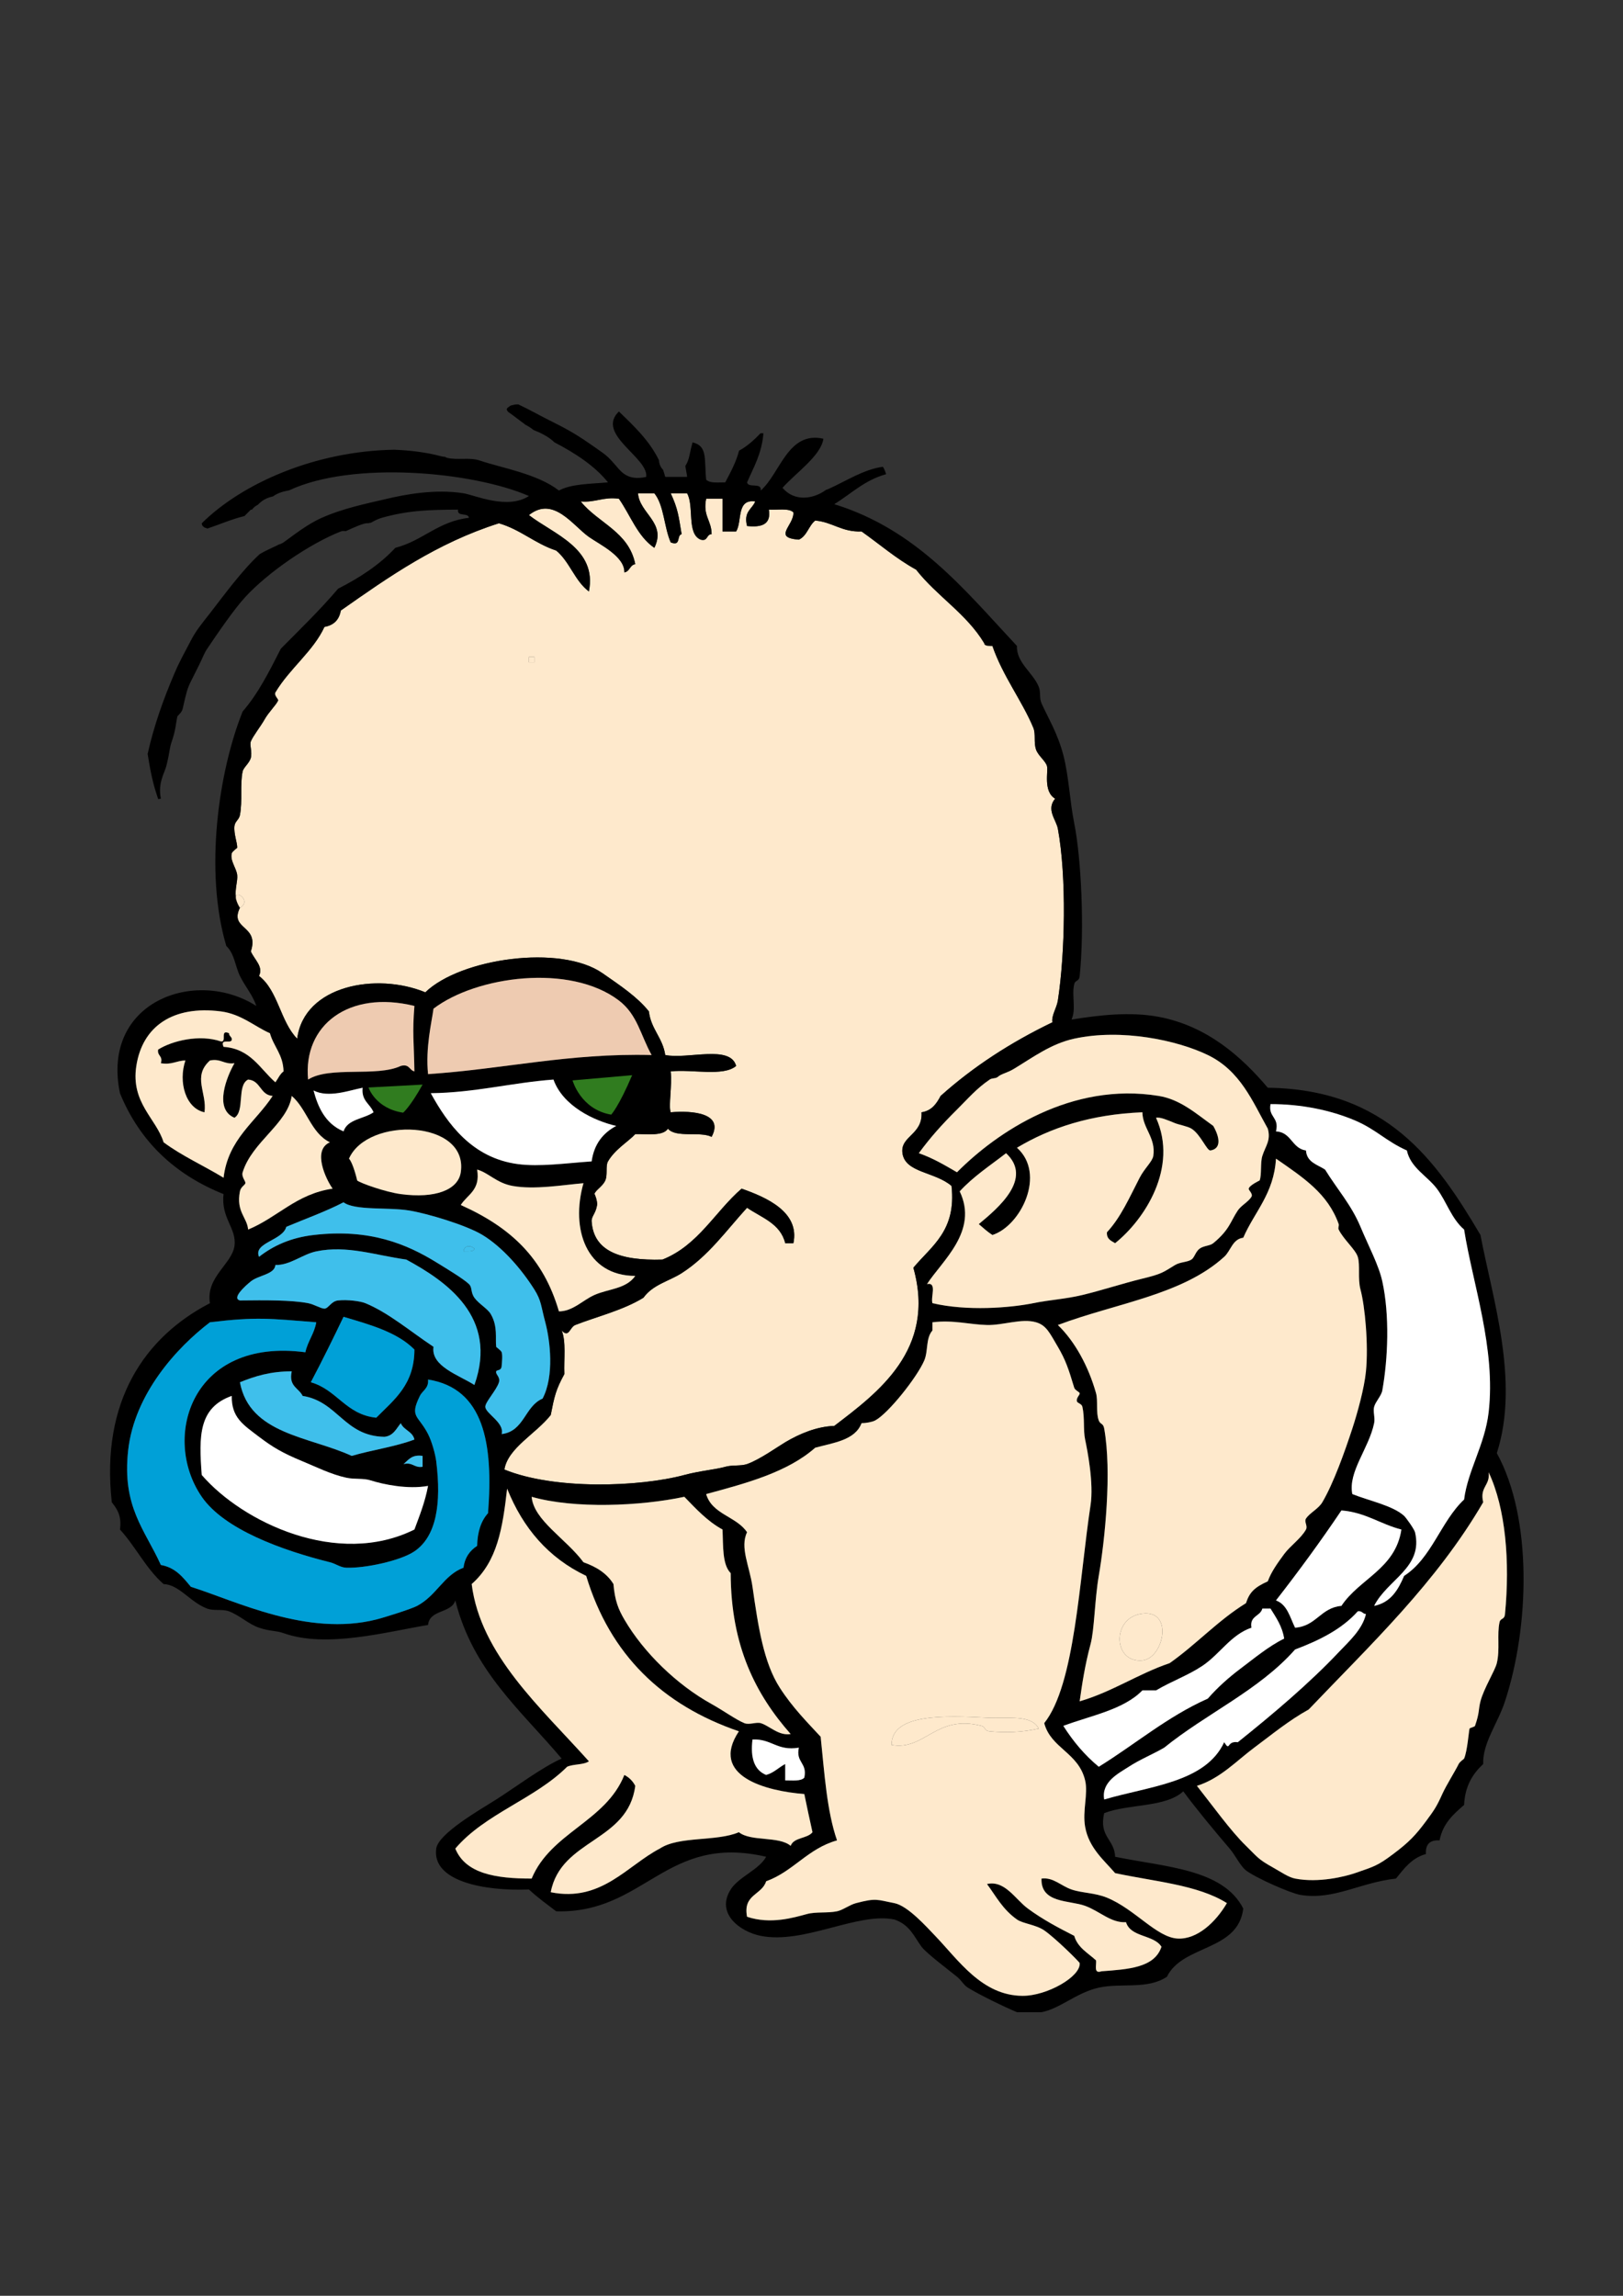
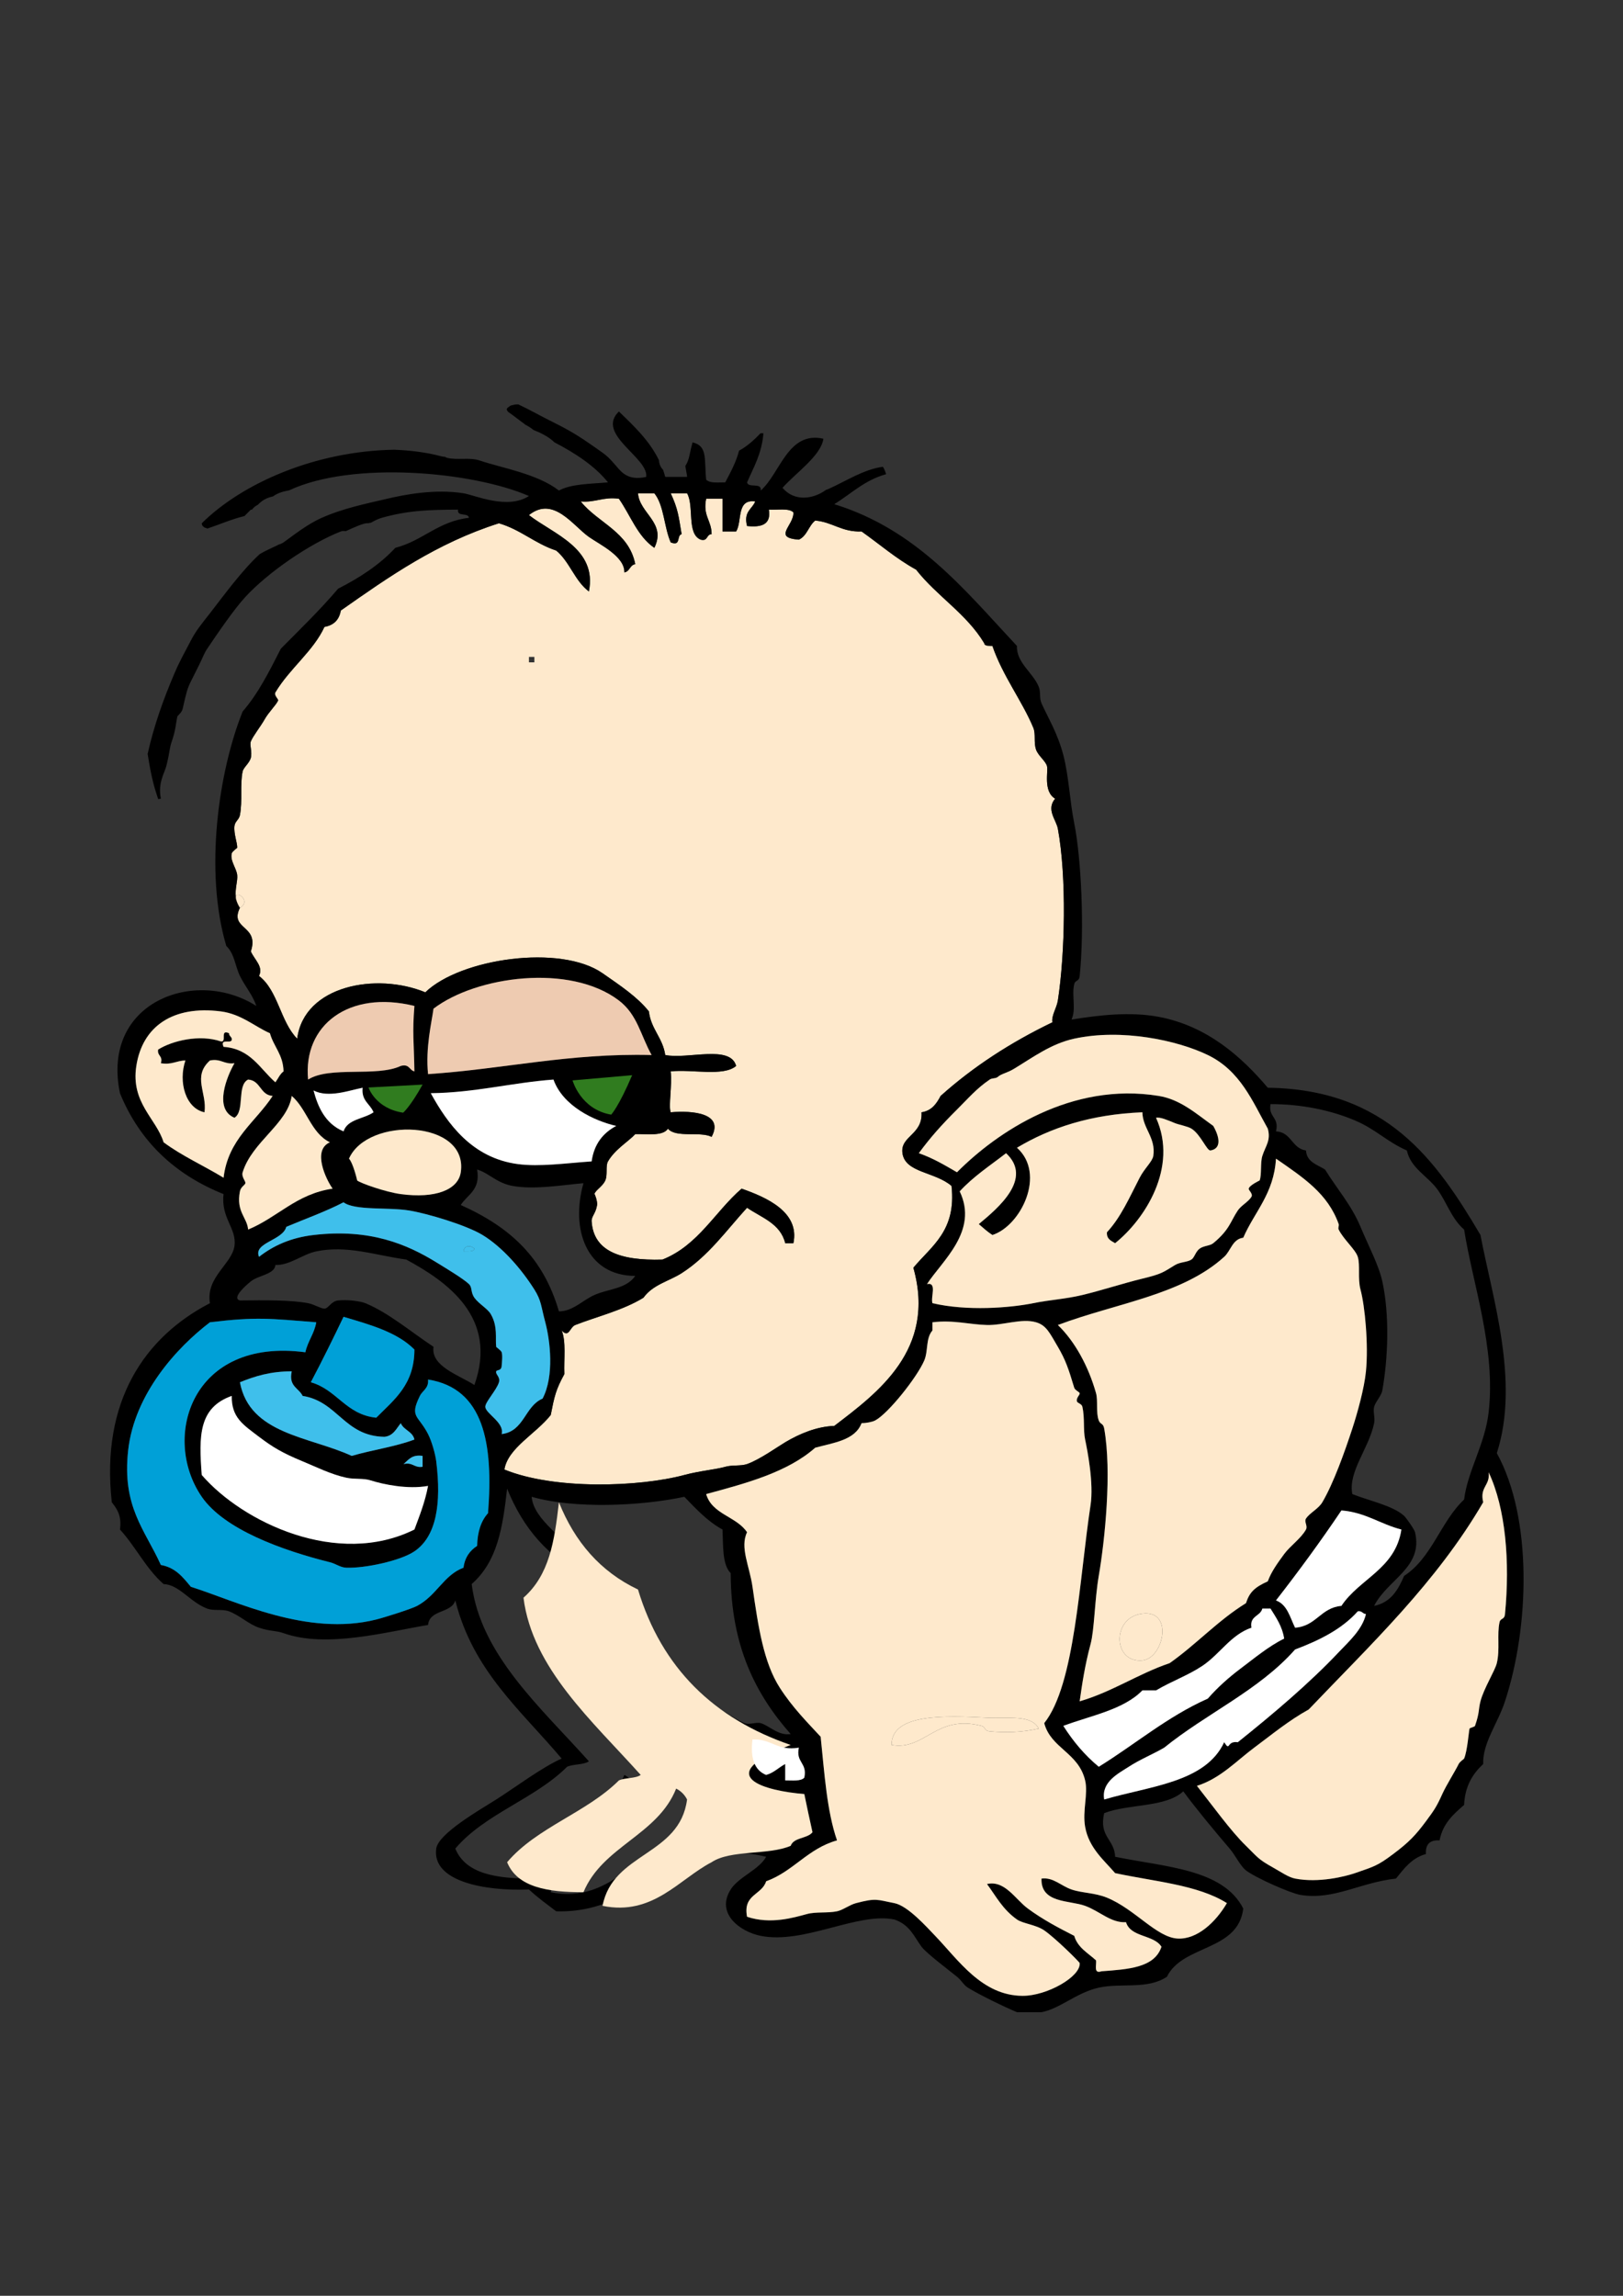
<svg xmlns="http://www.w3.org/2000/svg" version="1.1" id="Capa_1" x="0px" y="0px" width="595.28px" height="841.89px" viewBox="0 0 595.28 841.89" enable-background="new 0 0 595.28 841.89" xml:space="preserve">
  <rect x="0" y="0" width="595.28" height="841.89" fill="#333333" stroke="none" />
  <g id="XMLID_2_">
    <g>
      <path fill="#FEE9CC" d="M388,303.89c3.27,17.74,2.61,46.11,0,63c-0.43,2.77-2.44,5.57-2,8c-15.3,7.37-29.05,16.28-41,27    c-1.5,2.83-3.24,5.42-7,6c0.49,8.29-7.88,8.68-7,15c1.01,7.23,11.87,6.74,18,12c1.83,16.49-7.34,21.99-14,30    c8.48,30.021-13.09,45.851-29,58c-6.51,0.25-12.7,2.86-18,6c-2.57,1.521-9.47,6.44-14,8c-2.33,0.801-5.48,0.261-8,1    c-3.28,0.96-9.32,1.48-15,3c-16.6,4.45-47.81,5.471-66-2c1.27-7.92,11.61-13.12,17-20c1.35-6.87,1.85-9.26,5-15    c-0.22-5.449,0.69-12.02-1-16c2.71,2.94,2.92-1.18,5-2c7.75-3.04,17.5-5.38,25-10c3.46-4.83,9.38-6.05,14-9    c9.85-6.3,16.44-15.729,24-24c5.34,3.66,12.24,5.761,14,13c1,0,2,0,3,0c2.41-11.409-9.85-16.81-19-20    c-9.82,8.511-15.89,20.771-29,26c-15.95,0.49-25.3-3.279-26-14c-0.12-1.85,1.51-2.859,2-6c0.19-1.239-0.84-4.199-0.99-4.02    c0.43-1.49,2.97-2.71,3.99-4.98c0.95-2.12,0.03-5.33,1-7c2.59-4.47,7.6-7.36,10-10c4.57-0.1,10.14,0.81,12-2    c2.85,3.49,11.78,0.88,16,3c4.66-8.68-6.95-9.71-15-9c-0.86-2.37,0.57-9.73,0-15c7.81-0.86,19.33,1.99,24-2    c-2.13-7.87-17.65-2.35-26-4c-0.94-6.4-5.22-9.44-6-16c-4.23-5.3-10.24-9.29-17-14c-15.4-10.74-52.15-5.45-65,7    c-17.91-7.37-44.45-2.58-47,17c-6.16-6.18-7-17.67-14-23c1.67-3.45-1.6-5.84-3-9c3.24-9.76-8-7.89-4-16    c4.3-2.42-1.33-6.54-1.5-3.97c-0.38-3.02,0.73-5.81,0.5-8.03c-0.26-2.49-2.72-5.3-2-8c0.16-0.59,2-1.99,2-2    c0.07-1.86-1.32-5.1-1-8c0.19-1.69,1.67-2.26,2-4c1.01-5.29-0.04-11.12,1-16c0.32-1.5,2.45-2.96,3-5c0.57-2.14-0.52-4.72,0-6    c0.81-2.01,3.63-5.55,5-8c1.54-2.77,4.28-5.34,5-7c0.2-0.47-1.65-1.91-1-3c5.27-8.81,13.92-15.11,18-24c3.41-0.59,5.41-2.59,6-6    c17.62-12.38,35.23-24.77,58-32c7.99,2.34,13.21,7.45,21,10c4.94,4.06,6.83,11.17,12,15c3.11-15.78-12.99-21.01-22-28    c8.98-7.19,16.12,3.86,22,8c3.84,2.71,13.18,7.12,13,13c2.04-0.29,1.96-2.71,4-3c-2.37-11.96-13.63-15.04-20-23    c5.45,0.45,8.22-1.78,14-1c4.25,6.08,6.84,13.83,13,18c4.52-9.21-5.43-12.55-6-20c2,0,4,0,6,0c3.58,4.42,3.55,12.45,6,18    c3.91,1.58,2.07-2.6,4-3c-1.09-6.51-1.29-9.18-4-15c2,0,4,0,6,0c2.68,4.65-0.24,14.91,5,17c2.73,0.73,2.01-1.99,4-2    c0.02-5.02-3.3-6.7-2-13c2,0,4,0,6,0c0,4,0,8,0,12c1.67,0,3.33,0,5,0c2.3-3.7-0.01-12.01,7-11c-1.13,2.87-4.36,3.64-3,9    c5.22,0.55,8.89-0.44,8-6c3.13,0.2,7.34-0.67,9,1c0.27,4.84-7.84,9.26,2,10c3-1.34,3.58-5.08,6-7c6.44,0.56,9.71,4.29,17,4    c6.65,4.69,12.68,9.99,20,14c7.61,9.72,18.5,16.16,25,27c0.16,1.17,1.82,0.84,3,1c3.77,10.99,10.97,20.24,15,30    c0.97,2.35,0.06,5.23,1,8c0.74,2.17,3.46,4.14,4,6c0.56,1.92-1.49,9.29,3,12C383.61,296.87,387.41,300.66,388,303.89z M196,242.89    c0-0.67,0-1.33,0-2c-0.67,0-1.33,0-2,0c0,0.67,0,1.33,0,2C194.67,242.89,195.33,242.89,196,242.89z" />
      <path d="M218.01,437.87c0.15-0.18,1.18,2.78,0.99,4.02c-0.49,3.141-2.12,4.15-2,6c0.7,10.721,10.05,14.49,26,14    c13.11-5.229,19.18-17.489,29-26c9.15,3.19,21.41,8.591,19,20c-1,0-2,0-3,0c-1.76-7.239-8.66-9.34-14-13    c-7.56,8.271-14.15,17.7-24,24c-4.62,2.95-10.54,4.17-14,9c-7.5,4.62-17.25,6.96-25,10c-2.08,0.82-2.29,4.94-5,2    c1.69,3.98,0.78,10.551,1,16c-3.15,5.74-3.65,8.13-5,15c-5.39,6.88-15.73,12.08-17,20c18.19,7.471,49.4,6.45,66,2    c5.68-1.52,11.72-2.04,15-3c2.52-0.739,5.67-0.199,8-1c4.53-1.56,11.43-6.479,14-8c5.3-3.14,11.49-5.75,18-6    c15.91-12.149,37.48-27.979,29-58c6.66-8.01,15.83-13.51,14-30c-6.13-5.26-16.99-4.77-18-12c-0.88-6.32,7.49-6.709,7-15    c3.76-0.58,5.5-3.17,7-6c11.95-10.72,25.7-19.63,41-27c-0.44-2.43,1.57-5.23,2-8c2.61-16.89,3.27-45.26,0-63    c-0.59-3.23-4.39-7.02-1-11c-4.49-2.71-2.44-10.08-3-12c-0.54-1.86-3.26-3.83-4-6c-0.94-2.77-0.03-5.65-1-8    c-4.03-9.76-11.23-19.01-15-30c-1.18-0.16-2.84,0.17-3-1c-6.5-10.84-17.39-17.28-25-27c-7.32-4.01-13.35-9.31-20-14    c-7.29,0.29-10.56-3.44-17-4c-2.42,1.92-3,5.66-6,7c-9.84-0.74-1.73-5.16-2-10c-1.66-1.67-5.87-0.8-9-1c0.89,5.56-2.78,6.55-8,6    c-1.36-5.36,1.87-6.13,3-9c-7.01-1.01-4.7,7.3-7,11c-1.67,0-3.33,0-5,0c0-4,0-8,0-12c-2,0-4,0-6,0c-1.3,6.3,2.02,7.98,2,13    c-1.99,0.01-1.27,2.73-4,2c-5.24-2.09-2.32-12.35-5-17c-2,0-4,0-6,0c2.71,5.82,2.91,8.49,4,15c-1.93,0.4-0.09,4.58-4,3    c-2.45-5.55-2.42-13.58-6-18c-2,0-4,0-6,0c0.57,7.45,10.52,10.79,6,20c-6.16-4.17-8.75-11.92-13-18c-5.78-0.78-8.55,1.45-14,1    c6.37,7.96,17.63,11.04,20,23c-2.04,0.29-1.96,2.71-4,3c0.18-5.88-9.16-10.29-13-13c-5.88-4.14-13.02-15.19-22-8    c9.01,6.99,25.11,12.22,22,28c-5.17-3.83-7.06-10.94-12-15c-7.79-2.55-13.01-7.66-21-10c-22.77,7.23-40.38,19.62-58,32    c-0.59,3.41-2.59,5.41-6,6c-4.08,8.89-12.73,15.19-18,24c-0.65,1.09,1.2,2.53,1,3c-0.72,1.66-3.46,4.23-5,7    c-1.37,2.45-4.19,5.99-5,8c-0.52,1.28,0.57,3.86,0,6c-0.55,2.04-2.68,3.5-3,5c-1.04,4.88,0.01,10.71-1,16    c-0.33,1.74-1.81,2.31-2,4c-0.32,2.9,1.07,6.14,1,8c0,0.01-1.84,1.41-2,2c-0.72,2.7,1.74,5.51,2,8c0.23,2.22-0.88,5.01-0.5,8.03    c-0.04,0.43,0.09,1.06,0.45,1.92c0,0.01,0.01,0.01,0.01,0.02c0.24,0.67,0.58,1.35,1.04,2.03c-4,8.11,7.24,6.24,4,16    c1.4,3.16,4.67,5.55,3,9c7,5.33,7.84,16.82,14,23c2.55-19.58,29.09-24.37,47-17c12.85-12.45,49.6-17.74,65-7    c6.76,4.71,12.77,8.7,17,14c0.78,6.56,5.06,9.6,6,16c8.35,1.65,23.87-3.87,26,4c-4.67,3.99-16.19,1.14-24,2    c0.57,5.27-0.86,12.63,0,15c8.05-0.71,19.66,0.32,15,9c-4.22-2.12-13.15,0.49-16-3c-1.86,2.81-7.43,1.9-12,2    c-2.4,2.64-7.41,5.53-10,10c-0.97,1.67-0.05,4.88-1,7C220.98,435.16,218.44,436.38,218.01,437.87z M549,532.89    c13.19,23.92,11.94,63.75,3,91c-2.73,8.311-8.23,15.2-8,23c-3.79,3.54-6.68,7.99-7,15c-3.93,3.4-7.83,6.841-9,13    c-3.56-0.229-5.23,1.44-5,5c-5.22,1.44-8.01,5.32-11,9c-13.23,1.45-22.72,7.98-35,6c-3.53-0.569-16.34-6.199-20-9    c-2.06-1.569-3.86-5.5-6-8c-5.69-6.659-12.37-14.71-17-21c-6.37,5.971-20.11,4.551-29,8c-2.06,8.721,3.8,9.53,4,16    c18.22,3.78,39.6,4.4,47,19c-1.92,15.75-22.18,13.15-28,25c-7.14,4.801-16.81,2.181-25,4c-8.17,1.82-14.26,7.75-21,9c-3,0-6,0-9,0    c-4.5-1.89-13.53-6.22-18-9c-1.61-1-2.19-2.52-4-4c-2.96-2.42-11.23-8.62-13-11c-2.73-3.67-4.24-8.06-10-10    c-13.52-2.75-33.1,9.181-49,6c-7.57-1.51-16.57-8.21-11-17c2.93-4.62,10.5-7.3,13-12c-36.92-8.58-44.43,20.9-77,20    c-3.42-2.58-6.89-5.109-10-8c-16.51,0.66-35.66-3.05-34-15c0.76-5.479,15.88-14.14,22-18c6.69-4.229,16.85-11.87,24-15    c-14.77-17.56-32.55-32.109-39-58c-1.48,4.851-9.44,3.23-10,9c-15.13,2.49-37.26,8.63-53,3c-2.82-1.01-4.9-0.609-9-2    c-3.82-1.3-7.21-4.59-11-6c-2.54-0.949-5.44-0.05-8-1c-6.26-2.33-10.23-8.79-16-9c-6.42-5.58-10.25-13.75-16-20    c0.72-5.06-1.1-7.569-3-10c-4.11-37.149,12.17-60.659,36-73c-1.59-9.58,8.08-14.319,9-21c0.89-6.479-5.05-10.189-4-19    c-17.85-7.149-30.74-19.26-38-37c-7.01-33.61,27.74-46.21,50-32c-1.27-3.95-4.08-7.09-6-11c-1.74-3.55-1.96-8.12-5-11    c-8.1-27.29-2.89-63.81,6-86c5.76-6.58,9.83-14.84,14-23c7.13-7.21,14.42-14.25,21-22c7.94-4.06,15.23-8.77,21-15    c10.08-2.58,15.63-9.7,27-11c-0.27-2.06-4.43-0.24-4-3c-10.86,0.05-18.2,0.26-28,3c-1.31,0.37-2.6,1.03-3.88,1.76    c-0.04,0.01-0.08,0.02-0.12,0.03c-0.26,0.07-0.53,0.08-0.79,0.17c-0.01,0-0.01,0-0.02,0.01c-0.5-0.02-1.02,0.01-1.52,0.15    c-1.64,0.45-3.2,1.13-4.76,1.82c-0.69,0.3-1.38,0.62-2.06,0.94h-0.01c-0.66-0.08-1.29-0.1-1.84,0.12c-11.45,4.5-26.71,15-35,24    c-4.08,4.43-10.01,13.06-14,19c-1.25,1.86-1.55,3.12-3,6c-1.04,2.07-1.52,3.06-3,6c-1.34,2.67-1.69,4.21-3,10    c-0.35,1.56-1.88,2.42-2,3c-0.53,2.62-0.56,4.83-2,9c-0.98,2.86-0.62,3.6-2,9c-0.73,2.84-3.15,6.13-2,12    c-0.36,0.08-0.69,0.13-0.99,0.16c-0.57-1.8-1.18-3.59-1.66-5.44c-0.97-3.66-1.61-7.4-2.2-11.16c2.27-10.26,5.85-20.24,9.85-29.56    c2.1-4.9,3.84-7.82,6-12c1.93-3.73,3.92-6.04,7-10c5.01-6.45,11.83-15.84,18.27-21.71c2.05-1.23,4.27-2.14,6.42-3.2    c0.16-0.08,0.3-0.17,0.44-0.26c0.68-0.19,1.33-0.45,1.87-0.83c3.67-2.6,8.54-6.58,14-9c7.84-3.48,16.14-5.16,24-7    c6.42-1.51,17.54-3.67,28-2c4.14,0.66,16.11,6.14,24,1c-20.68-8.98-64.71-12.99-87.99-2.06c-1.5,0.26-2.96,0.61-4.39,1.3    c-0.55,0.27-1.05,0.58-1.51,0.92c-1.47,0.27-2.96,0.9-4.13,1.8c-0.52,0.4-1,0.79-1.38,1.24c-0.89,0.43-1.65,1.05-2.19,1.8    c-0.14,0-0.27,0-0.41,0c-0.79,0.77-1.56,1.56-2.34,2.35c-4.68,1.13-9.08,3.08-13.63,4.59c-0.31-0.16-0.64-0.28-0.97-0.36    c-0.53-0.35-1.06-0.7-1.06-1.58c14.86-14.72,41.67-26.48,70.53-26.97c5.85,0.23,11.57,0.89,17.31,2.4    c0.48,0.13,0.95,0.19,1.39,0.19c0.18,0.15,0.42,0.29,0.77,0.38c3.74,0.94,8.19-0.29,12,1c7.98,2.71,21.18,4.87,29,11    c4.52-2.48,11.57-2.43,18-3c-4.84-6.04-12.08-10.75-19.65-14.68c-2.01-1.99-4.79-3.39-7.66-4.52c-0.94-0.75-1.94-1.41-3.01-1.95    c-0.16-0.13-0.32-0.27-0.49-0.39c-2-1.44-3.91-2.99-5.92-4.39c-0.15-0.27-0.31-0.53-0.45-0.8c0.03-0.08,0.05-0.13,0.05-0.16    c0.07-0.14,0.15-0.27,0.24-0.4c0.02-0.01,0.08-0.06,0.16-0.15c0.06,0,0.71-0.52,0.78-0.57c0.12-0.07,0.2-0.12,0.27-0.16    c0.05,0,0.2-0.03,0.52-0.13c0.39-0.12,0.76-0.19,1.14-0.25c0.34-0.03,0.72-0.05,1.11-0.06c4.02,1.88,8.03,4.2,12.91,6.61    c5.93,2.94,9.8,5.32,15,9c4.28,3.03,4.65,3.11,8,7c1.92,2.23,4.37,5.5,11,4c1-7.06-18.67-15.66-10-24    c5.51,5.36,11.13,10.58,14.69,17.88c0.04,1.27,0.54,2.53,1.44,3.43c0.01,0.01,0.02,0.01,0.03,0.02c0.31,0.86,0.59,1.75,0.84,2.67    c2.67,0,5.33,0,8,0c0.05-0.36-0.31-1.93-0.65-4c1.57-2.31,1.65-5.22,2.47-7.89c0.08-0.26,0.13-0.52,0.17-0.78    c5.63,1.27,4.26,6.17,5.01,13.67c1.29,1.38,4.34,0.99,7,1c1.91-3.66,3.92-7.21,5.07-11.63c2.96-1.58,5.47-3.88,7.87-6.37    c0.35,0,0.71,0,1.06,0c-0.59,7.41-3.57,12.43-6,18c0.42,2.25,5.48-0.15,5,3c7.16-6.24,9.96-21.95,23-19    c-0.89,6.24-10.09,12.48-15,18c4.37,5.17,11.31,4.19,15.98,0.73c0.289-0.07,0.579-0.17,0.88-0.3c6.43-2.89,12.87-7.18,19.949-8.15    c0.45,0.67,0.851,1.56,1.19,2.72c-7.84,2.16-12.82,7.18-19,11c30.29,9.37,47.83,31.5,67,52c-0.27,6.17,5.92,9.77,8,15    c0.81,2.04,0.1,3.97,1,6c2.33,5.24,5.88,10.9,8,19c2.04,7.81,2.34,16.69,4,25c2.59,12.99,3.79,38.61,2,56c-0.23,2.21-1.6,1.36-2,3    c-1,4.1,0.79,9.17-1,13c10.03-1.61,21.43-2.99,32-1c17.79,3.35,30.37,14.64,40,26c43.43,0.57,61.67,26.33,78,54    C547.37,476.02,557.45,506.62,549,532.89z M552,591.89c1.85-19.239,0.26-38.75-6-52c0.62,4.96-3.37,5.301-2,11    c-17.17,29.49-41.22,52.11-64,76c-7.28,4.011-13.45,9.13-20,14c-6.46,4.801-12.42,11.311-21,14c5.55,7,12.38,16.54,18,22    c4.27,4.15,4.26,4.811,10,8c2.73,1.521,5.52,3.511,8,4c8.65,1.69,18.4-0.76,22-2c7.16-2.47,8.32-2.739,14-7    c5.8-4.35,8.19-6.88,12-12c3.08-4.14,3.97-5.479,6-10c1.43-3.18,4.71-8.359,6-11c0.42-0.87,1.93-1.83,2-2    c1.21-2.819,1.7-9.939,2-11c0.07-0.25,1.87-0.63,2-1c1.73-4.979,1.18-5.79,2-9c1.21-4.71,5.34-11.239,6-14    c1.21-5.029,0.01-10.47,1-15C550.36,593.25,551.79,594.1,552,591.89z M546,517.89c2.69-23.35-5.86-47.09-9-67    c-4.72-4.069-6.45-10.3-10-15c-3.56-4.71-9.62-7.609-11-14c-7.47-3.3-11.29-7.72-19-11c-8.9-3.79-19.76-6.02-31-6    c-0.9,4.9,3.3,4.7,2,10c5.72,0.28,5.75,6.25,11,7c0.31,4.36,4.17,5.16,7,7c4.44,7.2,9.63,12.92,13,21c2.98,7.141,6.69,14.021,8,20    c2.72,12.38,2.1,28.311,0,40c-0.36,2.011-2.47,4.051-3,6c-0.48,1.78,0.42,4,0,6c-1.94,9.351-9.63,17.82-8,26    c6.02,2.431,14.89,4.21,19,8c0.77,0.71,3.73,4.891,4,6c3.1,12.971-10.15,17.32-15,27c6.11-1.229,8.8-5.87,11-11    c10.14-6.529,13.41-19.92,22-28C538.33,539.28,544.64,529.73,546,517.89z M492,588.89c6.64-10.02,19.81-13.529,22-28    c-7.72-1.949-13.06-6.27-22-7c-7.64,11.36-15.68,22.32-24,33c4.15,1.521,5.13,6.2,7,10C482.8,596.35,484.35,589.57,492,588.89z     M501,502.89c0.96-9.83-0.36-23.909-2-30c-1.08-4.01-0.04-8.939-1-12c-0.85-2.71-5.25-6.399-7-10c-0.33-0.67,0.21-1.399,0-2    c-3.95-11.109-12.73-16.899-23-24c-0.77,12.9-7.88,19.45-12,29c-3.98,0.48-4.53,4.761-7,7c-15.4,14.011-39.45,16.92-61,25    c6.25,6.021,11.22,15.15,14,25c0.77,2.73-0.1,7.08,1,10c0.59,1.58,1.62,0.88,2,3c2.82,15.83,0.28,40.7-2,54    c-1.51,8.811-1.59,19.771-3,25c-2.09,7.78-3.14,14.841-4,21c12.12-3.55,21.31-10.02,33-14c9.79-6.88,17.69-15.64,28-22    c1.27-3.96,3.12-5.8,8-8c1.24-3.439,3.47-6.55,6-10c2.2-2.989,6.22-5.75,8-9c0.73-1.33-0.75-2.85,0-4c1.41-2.159,4.55-3.54,6-6    c4.12-6.989,8.21-18.489,11-27C497.92,518.03,500.4,509.02,501,502.89z M501,591.89c-1.28-0.06-1.38-1.279-3-1    c-5.81,6.521-14.04,10.63-23,14c-13.11,14.891-32.54,23.46-48,36c-3.97,2.32-9.02,4.391-13,7c-3.58,2.351-10.17,5.5-9,12    c16.73-4.939,37.13-6.21,44-21c2.33,3.63,0.75-0.609,5,0c13.1-10.5,26.2-21.569,37-33C494.7,601.98,499.68,597.59,501,591.89z     M471,600.89c-0.73-4.6-2.97-7.699-5-11c-1,0-2,0-3,0c-0.76,2.9-4.74,2.591-4,7c-7.59,2.61-11.56,9.69-18,14    c-5.15,3.45-11.25,5.601-17,9c-1.67,0-3.33,0-5,0c-6.91,7.091-18.8,9.2-29,13c3.62,5.71,7.89,10.78,13,15    c13.4-8.27,25.02-18.319,40-25c3.5-4.029,7.72-7.79,12-11C460.06,608.1,465.23,603.73,471,600.89z M463,423.89    c1.17-3.689,3.2-5.64,2-10c-5.59-9.94-10-21.19-22-27c-11.19-5.42-31.61-9.78-49-6c-8.41,1.83-15.03,6.77-22,11    c-2.82,1.71-4.58,1.77-6,3c-0.84,0.73-2.01,0.33-3,1c-4.9,3.33-7.88,6.91-12,11c-5.68,5.64-9.81,10.29-14,16    c5.2,1.801,9.57,4.431,14,7c14.6-14.7,41.9-33.24,74-28c7.91,1.29,13.65,6.45,20,11c2.5,4.41,2.9,8.32-1,9    c-1.34,0.23-3.57-5.84-7-8c-1.35-0.85-4.65-1.45-6-2c-2.83-1.15-5.43-2.32-7-2c8.26,18.23-4.17,37.33-15,46    c-1.46-0.87-3.17-1.5-3-4c5.11-5.5,8.21-12.67,12-20c1.8-3.489,4.68-5.93,5-8c1.02-6.669-3.89-10.07-4-16    c-18.92,0.75-33.69,5.64-46,13c10.76,9.61,1.47,28.62-9,32c-1.83-1.17-3.39-2.609-5-4c7.11-5.89,20-16.699,10-26    c-5.82,4.511-12.08,8.591-17,14c6.97,14.551-6.42,25.4-12,34c3.8-0.8,1.27,4.73,2,7c12.62,2.98,28.54,1.721,37,0    c6.12-1.25,11.65-1.479,18-3c7.06-1.689,14.93-4.279,22-6c7.23-1.76,7.44-2.239,12-5c1.86-1.13,4.49-1,6-2    c1.12-0.739,1.5-2.909,3-4c1.54-1.12,3.77-0.989,5-2c6.03-4.96,6.31-8.01,9-12c1.27-1.88,3.93-3.199,5-5c0.67-1.13-1.12-2.42-1-3    c0.27-1.26,3.99-2.979,4-3C462.84,430.74,462.19,426.46,463,423.89z M432,710.89c7.14,0.33,13.91-6.01,18-13    c-10.62-6.72-26.74-7.93-41-11c-3.92-4.6-9.65-9.21-11-17c-1.03-5.92,1.17-12.08,0-17c-2.42-10.22-12.55-11.72-15-21    c11.29-14.1,12.83-52.569,17-80c1.21-7.949-1.15-19.989-2-24c-0.74-3.5-0.1-7.979-1-12c-0.26-1.18-1.81-1.3-2-2    c-0.36-1.29,1.17-2.39,1-3c-0.13-0.46-1.73-1.1-2-2c-2.11-7.04-3.19-10.21-6-15c-3.05-5.189-4.23-7.89-8-9    c-5.28-1.55-12.04,1.15-18,1c-6.51-0.159-12.18-1.93-20-1c0,1,0,2,0,3c-2.52,2.891-1.51,7.5-3,11c-2.6,6.11-13.18,19.431-18,22    c-1.16,0.61-3.52,1-5,1c-2.4,6.271-10.19,7.141-17,9c-10.08,8.92-25.03,12.971-40,17c2.17,7.49,11.15,8.181,15,14    c-2.68,5.57,0.91,12.41,2,20c2.13,14.891,4.11,27.83,10,37c4.72,7.341,10.12,12.71,15,18c1.39,13.28,2.23,27.101,6,38    c-10.7,2.96-15.98,11.351-26,15c-1.58,5.091-8.6,4.74-7,13c8.64,2.92,17.19,0.29,22-1c3.31-0.89,7.47-0.27,11-1    c2.17-0.449,4.58-2.37,7-3c7.48-1.96,7.64-1.22,14,0c4.94,0.94,11.85,8.721,15,12c8.54,8.891,17.14,21.9,32,22    c9.05,0.061,21.47-7.1,21-12c-0.04-0.39-8.83-9.12-13-12c-3.05-2.109-7.84-2.47-10-4c-5.29-3.729-7.67-8.529-11-13    c6.55-1.5,10.37,5.591,15,9c5.45,4.021,11.21,7.051,17,10c1.29,4.37,5.05,6.29,8,9c0.23,1.771-1.01,5.011,2,4    c9.6-0.739,19.46-1.21,22-9c-2.83-4.51-11.29-3.38-13-9c-5.53,0.32-9.51-3.979-15-6c-5.72-2.1-16.33-0.87-16-10    c4.36-0.54,7.02,2.62,11,4c3.8,1.32,8.56,1.181,13,3C416.35,700.13,424.26,710.53,432,710.89z M298,671.89    c-1.03-4.64-2.04-9.29-3-14c-13.91-1.069-34.96-6.51-24-23c-28.04-9.62-47.26-28.069-56-57c-13.79-6.55-23.19-17.479-29-32    c-1.65,14.44-3.54,26.66-13,35c3.25,25.92,25.32,45.261,43,65c-1.97,1.36-5.71,0.95-8,2c-11.84,11.83-30.13,17.2-41,30    c3.75,9.25,14.98,11.021,28,11c7.05-16.949,27.16-20.84,34-38c1.76,0.9,3.1,2.24,4,4c-2.68,20.65-27.27,19.4-31,39    c18.49,3.78,28.13-9.84,40-16c7-4.659,20.84-2.489,29-6c4.46,3.54,14.67,1.33,19,5C291.14,673.69,296.1,674.32,298,671.89z     M295,651.89c1.19-5.52-3.19-5.479-2-11c-8,1.33-9.99-3.34-17-3c-0.85,6.851,0.73,11.271,5,13c2.88-0.79,4.58-2.76,7-4    c0,2,0,4,0,6C290.66,652.88,293.71,653.27,295,651.89z M279,631.89c3.14,0.9,6.56,4.75,11,4c-12.66-14.34-21.94-32.06-22-59    c-3.15-3.18-2.71-9.96-3-16c-5.6-3.06-9.72-7.609-14-12c-16.14,3.431-40.31,4.48-56,0c0.71,8.591,12.64,15.41,19,24    c4.67,1.66,8.61,4.061,11,8c0.53,6.141,1.79,9.21,4,13c7.12,12.2,19.37,24.011,32,31c4.15,2.301,8.92,5.73,12,7    C274.79,632.63,277.35,631.41,279,631.89z M157,393.89c27.82-1.85,51.58-7.76,82-7c-4.06-7.26-5.18-14.81-12-20    c-17.9-13.63-52.3-8.98-68,3C158.33,374.86,156.01,384.21,157,393.89z M218,474.89c5.18-2.3,11.65-2.18,15-7    c-17.95-0.06-23.78-17.159-19-34c-7.68,0.65-17.87,2.46-26,1c-5.86-1.05-8.87-4.87-13-6c1.28,7.62-3.56,9.11-6,13    c18.53,8.301,30.34,19.57,36,39C210.06,480.9,213.73,476.79,218,474.89z M217,425.89c0.9-6.43,4.22-10.439,9-13    c-8.18-1.9-19.52-7.29-23-17c-15.51,1.16-28.56,4.78-45,5c6.07,11,15,23.78,32,26C197.93,427.92,207.24,426.58,217,425.89z     M199,512.89c4.36-8.29,2.79-21.3,1-28c-1.62-6.06-1.44-7.939-4-12c-4.75-7.529-11.71-15.56-19-20c-5.93-3.609-20.2-7.899-27-9    c-7.65-1.239-19.93,0.091-24-3c-6.58,3.42-13.97,6.03-21,9c-1.31,5.051-12.2,5.771-10,11c5.22-4.06,11.56-7.01,20-8    c20.78-2.439,34.36,3.46,45,10c4.12,2.53,9.97,6.061,12,8c1.3,1.24,0.53,2.91,2,5c1.56,2.21,4.82,3.971,6,6    c2.67,4.601,1.6,8.91,2,12c0.02,0.16,1.8,1.33,2,2c0.39,1.301,0.09,3.641,0,5c-0.13,1.95-1.77,1.32-2,2c-0.37,1.11,1.59,1.99,1,4    c-0.85,2.86-5.06,7.271-5,9c0.09,2.511,7.13,5.801,6,10C192.33,524.88,192.43,515.65,199,512.89z M179,554.89    c2.01-25.68-1.57-45.77-22-49c0.31,3.221-2.01,4-3,6c-3.91,7.91-0.58,7.011,3,14c1.37,2.681,2.67,7.341,3,10    c1.93,15.521,0.07,27.53-8,33c-5.15,3.49-18.21,6.261-25,6c-2.25-0.09-3.68-1.42-6-2c-17.64-4.409-38.78-12.06-47-24    c-14.91-21.649-3.79-58.56,38-53c0.89-4.109,3.26-6.739,4-11c-17.21-1.359-21.74-2.069-39,0c-11.99,9.11-27.71,26.181-30,47    c-2.28,20.73,6.13,29.011,12,42c5.4,0.94,8.12,4.551,11,8c16.54,5.2,42.64,18.341,68,12c2.98-0.739,12.98-3.909,15-5    c7.3-3.93,9.66-11.229,17-14c0.5-3.84,2.37-6.3,5-8C175.12,561.67,176.46,557.69,179,554.89z M174,507.89    c8.88-24.949-10.33-38.05-25-46c-11.31-1.56-21.71-5.35-33-3c-5.12,1.07-9.58,5.12-15,5c-0.24,3.44-6.17,3.71-9,6    c-2.32,1.88-7.04,6.21-4,7c9.26-0.109,18.78-0.18,25,1c2.22,0.42,4.73,2.021,6,2c1.49-0.029,2.41-2.72,5-3    c3.56-0.38,8.27,0.28,10,1c8.47,3.5,16.12,10.07,25,16C157.96,501.04,168.32,504.25,174,507.89z M169,429.89    c2.88-19.31-34.21-20.52-41-5c1.49,1.54,3,7.86,3,8c1.12,0.95,10.38,4.25,16,5C159.6,439.58,168.03,436.37,169,429.89z     M152,560.89c1.89-5.109,3.9-10.1,5-16c-7.43,1.36-16.48-0.56-21-2c-2.85-0.909-5.81-0.31-9-1c-5.65-1.22-11.12-3.989-16-6    c-7.53-3.1-11.08-5.27-16-9c-5.9-4.479-10.13-7.09-10-15c-12.18,4.311-12.09,14.74-11,29C89.04,558.31,123.86,574.88,152,560.89z     M155,537.89c0-1.33,0-2.67,0-4c-3.94-0.6-5.19,1.471-7,3C151.47,536.09,151.84,538.38,155,537.89z M152,392.89    c-0.18-11.21-0.81-13.78,0-24c-24.05-5.92-40.93,7.03-39,27c7.95-5.05,25.16-0.84,34-5C150.19,390.03,150.09,392.46,152,392.89z     M152,527.89c-0.65-3.01-3.93-3.409-5-6c-1.66,2-2.69,4.65-6,5c-14.75-0.25-17.04-12.96-30-15c-1.41-2.93-5.21-3.449-4-9    c-7.71-0.04-13.56,1.78-19,4c3.56,19.11,25.47,19.86,41,27C136.48,531.7,144.98,530.54,152,527.89z M138,519.89    c6.45-6.55,13.98-12.02,14-25c-6.3-6.37-16.23-9.109-26-12c-3.89,8.11-7.85,16.15-12,24C123.62,509.61,126.82,518.74,138,519.89z     M137,407.89c-1.21-3.12-4.52-4.15-4-9c-4.96,0.96-12.48,3.84-18,1c1.54,5.8,4.13,12.1,11,15    C127.46,410.35,133.47,410.35,137,407.89z M122,435.89c-2.35-3.25-7.63-14.12-1-17c-6.96-3.38-8.43-12.23-14-17    c-1.53,10.23-14.55,16.79-18,28c-0.52,1.69,1.16,3.29,1,4c-0.17,0.73-1.66,1.29-2,3c-1.49,7.45,2.69,9.641,3,14    C101.87,446.42,108.63,437.85,122,435.89z M104,392.89c-0.15-6.19-3.62-9.04-5-14c-5.47-2.36-10.49-7.04-18-8    c-17.58-2.25-28.76,5.46-31,20c-2.09,13.58,7.36,19.31,10,28c6.69,4.98,14.75,8.58,22,13c1.71-14.29,11.69-20.31,18-30    c-4.67-0.33-4.33-5.67-9-6c-4.22,2.11-1.1,11.56-5,14c-7.8-3.2-2.65-15.44,0-20c-3.87,0.53-4.88-1.79-9-1    c-6.57,5.93-0.98,11.82-2,19c-6.94-1.45-9.67-11.13-7-19c-3.29,0.04-4.98,1.69-9,1c0.83-2.83-1.41-2.59-1-5    c5.15-3.24,15.13-5.67,23-3c2.4,0.4-0.55-4.56,3-3c0,1,0.81,1.19,1,2c0.4,2.4-4.55-0.56-3,3c9.95,0.71,13.31,8.03,19,13    C102,395.56,102.65,393.87,104,392.89z" />
      <path fill="#FEE9CC" d="M546,539.89c6.26,13.25,7.85,32.761,6,52c-0.21,2.21-1.64,1.36-2,3c-0.99,4.53,0.21,9.971-1,15    c-0.66,2.761-4.79,9.29-6,14c-0.82,3.21-0.27,4.021-2,9c-0.13,0.37-1.93,0.75-2,1c-0.3,1.061-0.79,8.181-2,11    c-0.07,0.17-1.58,1.13-2,2c-1.29,2.641-4.57,7.82-6,11c-2.03,4.521-2.92,5.86-6,10c-3.81,5.12-6.2,7.65-12,12    c-5.68,4.261-6.84,4.53-14,7c-3.6,1.24-13.35,3.69-22,2c-2.48-0.489-5.27-2.479-8-4c-5.74-3.189-5.73-3.85-10-8    c-5.62-5.46-12.45-15-18-22c8.58-2.689,14.54-9.199,21-14c6.55-4.87,12.72-9.989,20-14c22.78-23.89,46.83-46.51,64-76    C542.63,545.19,546.62,544.85,546,539.89z" />
-       <path fill="#FFFFFF" d="M537,450.89c3.14,19.91,11.69,43.65,9,67c-1.36,11.841-7.67,21.391-9,32c-8.59,8.08-11.86,21.471-22,28    c-2.2,5.13-4.89,9.771-11,11c4.85-9.68,18.1-14.029,15-27c-0.27-1.109-3.23-5.29-4-6c-4.11-3.79-12.98-5.569-19-8    c-1.63-8.18,6.06-16.649,8-26c0.42-2-0.48-4.22,0-6c0.53-1.949,2.64-3.989,3-6c2.1-11.689,2.72-27.62,0-40    c-1.31-5.979-5.02-12.859-8-20c-3.37-8.08-8.56-13.8-13-21c-2.83-1.84-6.69-2.64-7-7c-5.25-0.75-5.28-6.72-11-7    c1.3-5.3-2.9-5.1-2-10c11.24-0.02,22.1,2.21,31,6c7.71,3.28,11.53,7.7,19,11c1.38,6.39,7.44,9.29,11,14    C530.55,440.59,532.28,446.82,537,450.89z" />
      <path fill="#FFFFFF" d="M514,560.89c-2.19,14.471-15.36,17.98-22,28c-7.65,0.681-9.2,7.46-17,8c-1.87-3.8-2.85-8.479-7-10    c8.32-10.68,16.36-21.64,24-33C500.94,554.62,506.28,558.94,514,560.89z" />
      <path fill="#FEE9CC" d="M499,472.89c1.64,6.091,2.96,20.17,2,30c-0.6,6.13-3.08,15.141-5,21c-2.79,8.511-6.88,20.011-11,27    c-1.45,2.46-4.59,3.841-6,6c-0.75,1.15,0.73,2.67,0,4c-1.78,3.25-5.8,6.011-8,9c-2.53,3.45-4.76,6.561-6,10    c-4.88,2.2-6.73,4.04-8,8c-10.31,6.36-18.21,15.12-28,22c-11.69,3.98-20.88,10.45-33,14c0.86-6.159,1.91-13.22,4-21    c1.41-5.229,1.49-16.189,3-25c2.28-13.3,4.82-38.17,2-54c-0.38-2.12-1.41-1.42-2-3c-1.1-2.92-0.23-7.27-1-10    c-2.78-9.85-7.75-18.979-14-25c21.55-8.08,45.6-10.989,61-25c2.47-2.239,3.02-6.52,7-7c4.12-9.55,11.23-16.1,12-29    c10.27,7.101,19.05,12.891,23,24c0.21,0.601-0.33,1.33,0,2c1.75,3.601,6.15,7.29,7,10C498.96,463.95,497.92,468.88,499,472.89z     M419,608.89c8.01-0.77,11.82-19.62-1-17C407.72,593.99,408.43,609.9,419,608.89z" />
      <path fill="#FFFFFF" d="M498,590.89c1.62-0.279,1.72,0.94,3,1c-1.32,5.7-6.3,10.091-10,14c-10.8,11.431-23.9,22.5-37,33    c-4.25-0.609-2.67,3.63-5,0c-6.87,14.79-27.27,16.061-44,21c-1.17-6.5,5.42-9.649,9-12c3.98-2.609,9.03-4.68,13-7    c15.46-12.54,34.89-21.109,48-36C483.96,601.52,492.19,597.41,498,590.89z" />
      <path fill="#FFFFFF" d="M466,589.89c2.03,3.301,4.27,6.4,5,11c-5.77,2.841-10.94,7.21-16,11c-4.28,3.21-8.5,6.971-12,11    c-14.98,6.681-26.6,16.73-40,25c-5.11-4.22-9.38-9.29-13-15c10.2-3.8,22.09-5.909,29-13c1.67,0,3.33,0,5,0    c5.75-3.399,11.85-5.55,17-9c6.44-4.31,10.41-11.39,18-14c-0.74-4.409,3.24-4.1,4-7C464,589.89,465,589.89,466,589.89z" />
      <path fill="#FEE9CC" d="M465,413.89c1.2,4.36-0.83,6.31-2,10c-0.81,2.57-0.16,6.851-1,9c-0.01,0.021-3.73,1.74-4,3    c-0.12,0.58,1.67,1.87,1,3c-1.07,1.801-3.73,3.12-5,5c-2.69,3.99-2.97,7.04-9,12c-1.23,1.011-3.46,0.88-5,2    c-1.5,1.091-1.88,3.261-3,4c-1.51,1-4.14,0.87-6,2c-4.56,2.761-4.77,3.24-12,5c-7.07,1.721-14.94,4.311-22,6    c-6.35,1.521-11.88,1.75-18,3c-8.46,1.721-24.38,2.98-37,0c-0.73-2.27,1.8-7.8-2-7c5.58-8.6,18.97-19.449,12-34    c4.92-5.409,11.18-9.489,17-14c10,9.301-2.89,20.11-10,26c1.61,1.391,3.17,2.83,5,4c10.47-3.38,19.76-22.39,9-32    c12.31-7.36,27.08-12.25,46-13c0.11,5.93,5.02,9.33,4,16c-0.32,2.07-3.2,4.511-5,8c-3.79,7.33-6.89,14.5-12,20    c-0.17,2.5,1.54,3.13,3,4c10.83-8.67,23.26-27.77,15-46c1.57-0.32,4.17,0.85,7,2c1.35,0.55,4.65,1.15,6,2c3.43,2.16,5.66,8.23,7,8    c3.9-0.68,3.5-4.59,1-9c-6.35-4.55-12.09-9.71-20-11c-32.1-5.24-59.4,13.3-74,28c-4.43-2.569-8.8-5.199-14-7    c4.19-5.709,8.32-10.36,14-16c4.12-4.09,7.1-7.67,12-11c0.99-0.67,2.16-0.27,3-1c1.42-1.23,3.18-1.29,6-3    c6.97-4.23,13.59-9.17,22-11c17.39-3.78,37.81,0.58,49,6C455,392.7,459.41,403.95,465,413.89z" />
      <path fill="#FEE9CC" d="M450,697.89c-4.09,6.99-10.86,13.33-18,13c-7.74-0.359-15.65-10.76-26-15c-4.44-1.819-9.2-1.68-13-3    c-3.98-1.38-6.64-4.54-11-4c-0.33,9.13,10.28,7.9,16,10c5.49,2.021,9.47,6.32,15,6c1.71,5.62,10.17,4.49,13,9    c-2.54,7.79-12.4,8.261-22,9c-3.01,1.011-1.77-2.229-2-4c-2.95-2.71-6.71-4.63-8-9c-5.79-2.949-11.55-5.979-17-10    c-4.63-3.409-8.45-10.5-15-9c3.33,4.471,5.71,9.271,11,13c2.16,1.53,6.95,1.891,10,4c4.17,2.88,12.96,11.61,13,12    c0.47,4.9-11.95,12.061-21,12c-14.86-0.1-23.46-13.109-32-22c-3.15-3.279-10.06-11.06-15-12c-6.36-1.22-6.52-1.96-14,0    c-2.42,0.63-4.83,2.551-7,3c-3.53,0.73-7.69,0.11-11,1c-4.81,1.29-13.36,3.92-22,1c-1.6-8.26,5.42-7.909,7-13    c10.02-3.649,15.3-12.04,26-15c-3.77-10.899-4.61-24.72-6-38c-4.88-5.29-10.28-10.659-15-18c-5.89-9.17-7.87-22.109-10-37    c-1.09-7.59-4.68-14.43-2-20c-3.85-5.819-12.83-6.51-15-14c14.97-4.029,29.92-8.08,40-17c6.81-1.859,14.6-2.729,17-9    c1.48,0,3.84-0.39,5-1c4.82-2.569,15.4-15.89,18-22c1.49-3.5,0.48-8.109,3-11c0-1,0-2,0-3c7.82-0.93,13.49,0.841,20,1    c5.96,0.15,12.72-2.55,18-1c3.77,1.11,4.95,3.811,8,9c2.81,4.79,3.89,7.96,6,15c0.27,0.9,1.87,1.54,2,2c0.17,0.61-1.36,1.71-1,3    c0.19,0.7,1.74,0.82,2,2c0.9,4.021,0.26,8.5,1,12c0.85,4.011,3.21,16.051,2,24c-4.17,27.431-5.71,65.9-17,80    c2.45,9.28,12.58,10.78,15,21c1.17,4.92-1.03,11.08,0,17c1.35,7.79,7.08,12.4,11,17C423.26,689.96,439.38,691.17,450,697.89z     M363,634.89c5.73,0.551,11.81,0.4,18-1c-2.84-5.239-10.94-3.609-19-4c-15.49-0.76-35.07-1.58-35,10c12.27,2.2,16.22-11.35,33-7    C361.64,633.31,360.79,634.68,363,634.89z" />
      <path fill="#FEE9CC" d="M418,591.89c12.82-2.62,9.01,16.23,1,17C408.43,609.9,407.72,593.99,418,591.89z" />
      <path fill="#FEE9CC" d="M381,633.89c-6.19,1.4-12.27,1.551-18,1c-2.21-0.21-1.36-1.58-3-2c-16.78-4.35-20.73,9.2-33,7    c-0.07-11.58,19.51-10.76,35-10C370.06,630.28,378.16,628.65,381,633.89z" />
-       <path fill="#FEE9CC" d="M295,657.89c0.96,4.71,1.97,9.36,3,14c-1.9,2.431-6.86,1.801-8,5c-4.33-3.67-14.54-1.46-19-5    c-8.16,3.511-22,1.341-29,6c-11.87,6.16-21.51,19.78-40,16c3.73-19.6,28.32-18.35,31-39c-0.9-1.76-2.24-3.1-4-4    c-6.84,17.16-26.95,21.051-34,38c-13.02,0.021-24.25-1.75-28-11c10.87-12.8,29.16-18.17,41-30c2.29-1.05,6.03-0.64,8-2    c-17.68-19.739-39.75-39.08-43-65c9.46-8.34,11.35-20.56,13-35c5.81,14.521,15.21,25.45,29,32c8.74,28.931,27.96,47.38,56,57    C260.04,651.38,281.09,656.82,295,657.89z" />
+       <path fill="#FEE9CC" d="M295,657.89c0.96,4.71,1.97,9.36,3,14c-1.9,2.431-6.86,1.801-8,5c-8.16,3.511-22,1.341-29,6c-11.87,6.16-21.51,19.78-40,16c3.73-19.6,28.32-18.35,31-39c-0.9-1.76-2.24-3.1-4-4    c-6.84,17.16-26.95,21.051-34,38c-13.02,0.021-24.25-1.75-28-11c10.87-12.8,29.16-18.17,41-30c2.29-1.05,6.03-0.64,8-2    c-17.68-19.739-39.75-39.08-43-65c9.46-8.34,11.35-20.56,13-35c5.81,14.521,15.21,25.45,29,32c8.74,28.931,27.96,47.38,56,57    C260.04,651.38,281.09,656.82,295,657.89z" />
      <path fill="#FFFFFF" d="M293,640.89c-1.19,5.521,3.19,5.48,2,11c-1.29,1.38-4.34,0.99-7,1c0-2,0-4,0-6c-2.42,1.24-4.12,3.21-7,4    c-4.27-1.729-5.85-6.149-5-13C283.01,637.55,285,642.22,293,640.89z" />
-       <path fill="#FEE9CC" d="M290,635.89c-4.44,0.75-7.86-3.1-11-4c-1.65-0.479-4.21,0.74-6,0c-3.08-1.27-7.85-4.699-12-7    c-12.63-6.989-24.88-18.8-32-31c-2.21-3.79-3.47-6.859-4-13c-2.39-3.939-6.33-6.34-11-8c-6.36-8.59-18.29-15.409-19-24    c15.69,4.48,39.86,3.431,56,0c4.28,4.391,8.4,8.94,14,12c0.29,6.04-0.15,12.82,3,16C268.06,603.83,277.34,621.55,290,635.89z" />
      <path fill="#EECBB1" d="M239,386.89c-30.42-0.76-54.18,5.15-82,7c-0.99-9.68,1.33-19.03,2-24c15.7-11.98,50.1-16.63,68-3    C233.82,372.08,234.94,379.63,239,386.89z" />
-       <path fill="#FEE9CC" d="M233,467.89c-3.35,4.82-9.82,4.7-15,7c-4.27,1.9-7.94,6.011-13,6c-5.66-19.43-17.47-30.699-36-39    c2.44-3.89,7.28-5.38,6-13c4.13,1.13,7.14,4.95,13,6c8.13,1.46,18.32-0.35,26-1C209.22,450.73,215.05,467.83,233,467.89z" />
      <path fill="#FFFFFF" d="M226,412.89c-4.78,2.56-8.1,6.57-9,13c-9.76,0.69-19.07,2.03-27,1c-17-2.22-25.93-15-32-26    c16.44-0.22,29.49-3.84,45-5C206.48,405.6,217.82,410.99,226,412.89z" />
      <path fill="#3FBFEB" d="M200,484.89c1.79,6.7,3.36,19.71-1,28c-6.57,2.761-6.67,11.99-15,13c1.13-4.199-5.91-7.489-6-10    c-0.06-1.729,4.15-6.14,5-9c0.59-2.01-1.37-2.89-1-4c0.23-0.68,1.87-0.05,2-2c0.09-1.359,0.39-3.699,0-5c-0.2-0.67-1.98-1.84-2-2    c-0.4-3.09,0.67-7.399-2-12c-1.18-2.029-4.44-3.79-6-6c-1.47-2.09-0.7-3.76-2-5c-2.03-1.939-7.88-5.47-12-8    c-10.64-6.54-24.22-12.439-45-10c-8.44,0.99-14.78,3.94-20,8c-2.2-5.229,8.69-5.949,10-11c7.03-2.97,14.42-5.58,21-9    c4.07,3.091,16.35,1.761,24,3c6.8,1.101,21.07,5.391,27,9c7.29,4.44,14.25,12.471,19,20C198.56,476.95,198.38,478.83,200,484.89z     M174,457.89c-1.33-1.3-3.72-1.319-4,1C171.5,458.72,173.69,459.25,174,457.89z" />
-       <path fill="#FEE9CC" d="M196,240.89c0,0.67,0,1.33,0,2c-0.67,0-1.33,0-2,0c0-0.67,0-1.33,0-2    C194.67,240.89,195.33,240.89,196,240.89z" />
      <path fill="#00A0D7" d="M157,505.89c20.43,3.23,24.01,23.32,22,49c-2.54,2.801-3.88,6.78-4,12c-2.63,1.7-4.5,4.16-5,8    c-7.34,2.771-9.7,10.07-17,14c-2.02,1.091-12.02,4.261-15,5c-25.36,6.341-51.46-6.8-68-12c-2.88-3.449-5.6-7.06-11-8    c-5.87-12.989-14.28-21.27-12-42c2.29-20.819,18.01-37.89,30-47c17.26-2.069,21.79-1.359,39,0c-0.74,4.261-3.11,6.891-4,11    c-41.79-5.56-52.91,31.351-38,53c8.22,11.94,29.36,19.591,47,24c2.32,0.58,3.75,1.91,6,2c6.79,0.261,19.85-2.51,25-6    c8.07-5.47,9.93-17.479,8-33c-0.33-2.659-1.63-7.319-3-10c-3.58-6.989-6.91-6.09-3-14C154.99,509.89,157.31,509.11,157,505.89z" />
-       <path fill="#3FBFEB" d="M149,461.89c14.67,7.95,33.88,21.051,25,46c-5.68-3.64-16.04-6.85-15-14c-8.88-5.93-16.53-12.5-25-16    c-1.73-0.72-6.44-1.38-10-1c-2.59,0.28-3.51,2.971-5,3c-1.27,0.021-3.78-1.58-6-2c-6.22-1.18-15.74-1.109-25-1    c-3.04-0.79,1.68-5.12,4-7c2.83-2.29,8.76-2.56,9-6c5.42,0.12,9.88-3.93,15-5C127.29,456.54,137.69,460.33,149,461.89z" />
      <path fill="#3FBFEB" d="M170,458.89c0.28-2.319,2.67-2.3,4-1C173.69,459.25,171.5,458.72,170,458.89z" />
      <path fill="#FEE9CC" d="M128,424.89c6.79-15.52,43.88-14.31,41,5c-0.97,6.48-9.4,9.69-22,8c-5.62-0.75-14.88-4.05-16-5    C131,432.75,129.49,426.43,128,424.89z" />
      <path fill="#FFFFFF" d="M157,544.89c-1.1,5.9-3.11,10.891-5,16c-28.14,13.99-62.96-2.58-78-20c-1.09-14.26-1.18-24.689,11-29    c-0.13,7.91,4.1,10.521,10,15c4.92,3.73,8.47,5.9,16,9c4.88,2.011,10.35,4.78,16,6c3.19,0.69,6.15,0.091,9,1    C140.52,544.33,149.57,546.25,157,544.89z" />
      <path fill="#3FBFEB" d="M155,533.89c0,1.33,0,2.67,0,4c-3.16,0.49-3.53-1.8-7-1C149.81,535.36,151.06,533.29,155,533.89z" />
      <path fill="#EECBB1" d="M152,368.89c-0.81,10.22-0.18,12.79,0,24c-1.91-0.43-1.81-2.86-5-2c-8.84,4.16-26.05-0.05-34,5    C111.07,375.92,127.95,362.97,152,368.89z" />
      <path fill="#3FBFEB" d="M147,521.89c1.07,2.591,4.35,2.99,5,6c-7.02,2.65-15.52,3.811-23,6c-15.53-7.14-37.44-7.89-41-27    c5.44-2.22,11.29-4.04,19-4c-1.21,5.551,2.59,6.07,4,9c12.96,2.04,15.25,14.75,30,15C144.31,526.54,145.34,523.89,147,521.89z" />
      <path fill="#00A0D7" d="M152,494.89c-0.02,12.98-7.55,18.45-14,25c-11.18-1.149-14.38-10.279-24-13c4.15-7.85,8.11-15.89,12-24    C135.77,485.78,145.7,488.52,152,494.89z" />
      <path fill="#FFFFFF" d="M133,398.89c-0.52,4.85,2.79,5.88,4,9c-3.53,2.46-9.54,2.46-11,7c-6.87-2.9-9.46-9.2-11-15    C120.52,402.73,128.04,399.85,133,398.89z" />
      <path fill="#FEE9CC" d="M121,418.89c-6.63,2.88-1.35,13.75,1,17c-13.37,1.96-20.13,10.53-31,15c-0.31-4.359-4.49-6.55-3-14    c0.34-1.71,1.83-2.27,2-3c0.16-0.71-1.52-2.31-1-4c3.45-11.209,16.47-17.77,18-28C112.57,406.66,114.04,415.51,121,418.89z" />
      <path fill="#FEE9CC" d="M99,378.89c1.38,4.96,4.85,7.81,5,14c-1.35,0.98-2,2.67-3,4c-5.69-4.97-9.05-12.29-19-13    c-1.55-3.56,3.4-0.6,3-3c-0.19-0.81-1-1-1-2c-3.55-1.56-0.6,3.4-3,3c-7.87-2.67-17.85-0.24-23,3c-0.41,2.41,1.83,2.17,1,5    c4.02,0.69,5.71-0.96,9-1c-2.67,7.87,0.06,17.55,7,19c1.02-7.18-4.57-13.07,2-19c4.12-0.79,5.13,1.53,9,1    c-2.65,4.56-7.8,16.8,0,20c3.9-2.44,0.78-11.89,5-14c4.67,0.33,4.33,5.67,9,6c-6.31,9.69-16.29,15.71-18,30    c-7.25-4.42-15.31-8.02-22-13c-2.64-8.69-12.09-14.42-10-28c2.24-14.54,13.42-22.25,31-20C88.51,371.85,93.53,376.53,99,378.89z" />
      <path fill="#FEE9CC" d="M86.5,328.92c0.17-2.57,5.8,1.55,1.5,3.97c-0.46-0.79-0.8-1.46-1.04-2.03c0-0.01-0.01-0.01-0.01-0.02    C86.72,330.19,86.58,329.55,86.5,328.92z" />
      <path fill="#FEE9CC" d="M88,332.89c-0.46-0.68-0.8-1.36-1.04-2.03C87.2,331.43,87.54,332.1,88,332.89z" />
      <path fill="#FEE9CC" d="M86.5,328.92c0.08,0.63,0.22,1.27,0.45,1.92C86.59,329.98,86.46,329.35,86.5,328.92z" />
    </g>
    <g>
	</g>
  </g>
  <path opacity="0.75" fill="#41A62A" d="M210,396.192c0,0,2.903,10.644,14.175,12.56c0,0,2.733-2.845,7.686-14.476L210,396.192z" />
  <path opacity="0.75" fill="#41A62A" d="M135.154,398.792c0,0,2.508,7.701,12.706,9.244c0,0,2.511-2.007,7.137-10.302  L135.154,398.792z" />
</svg>